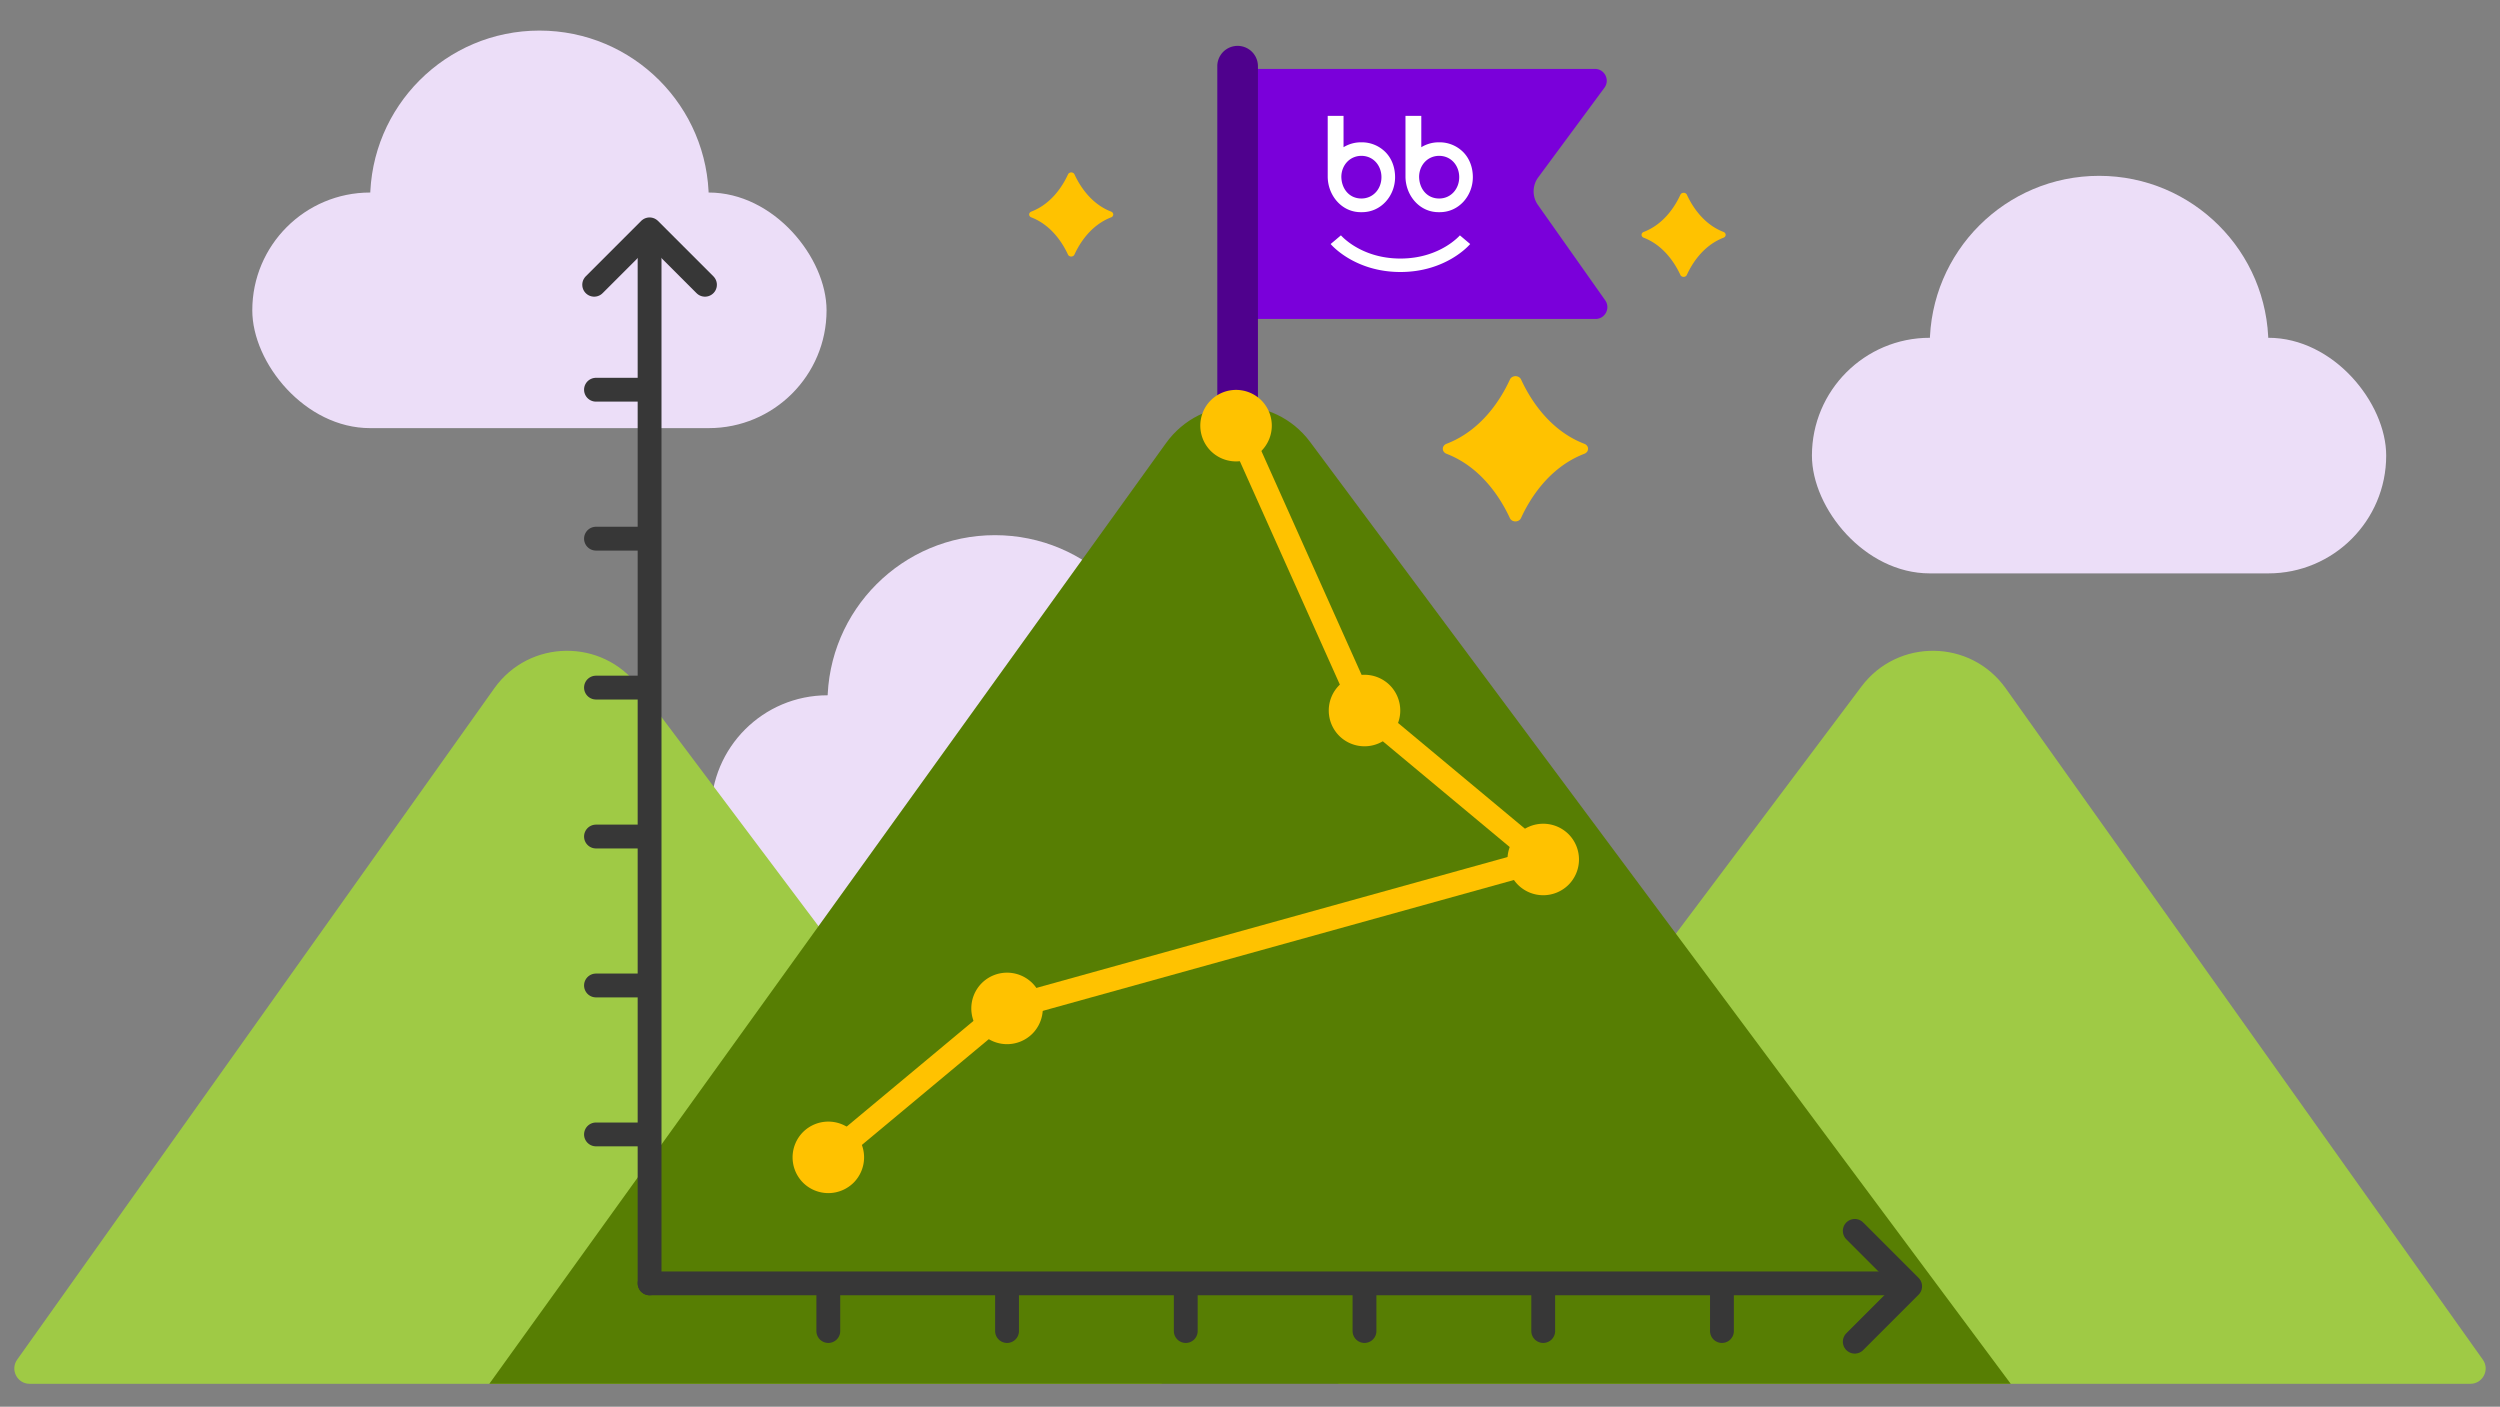
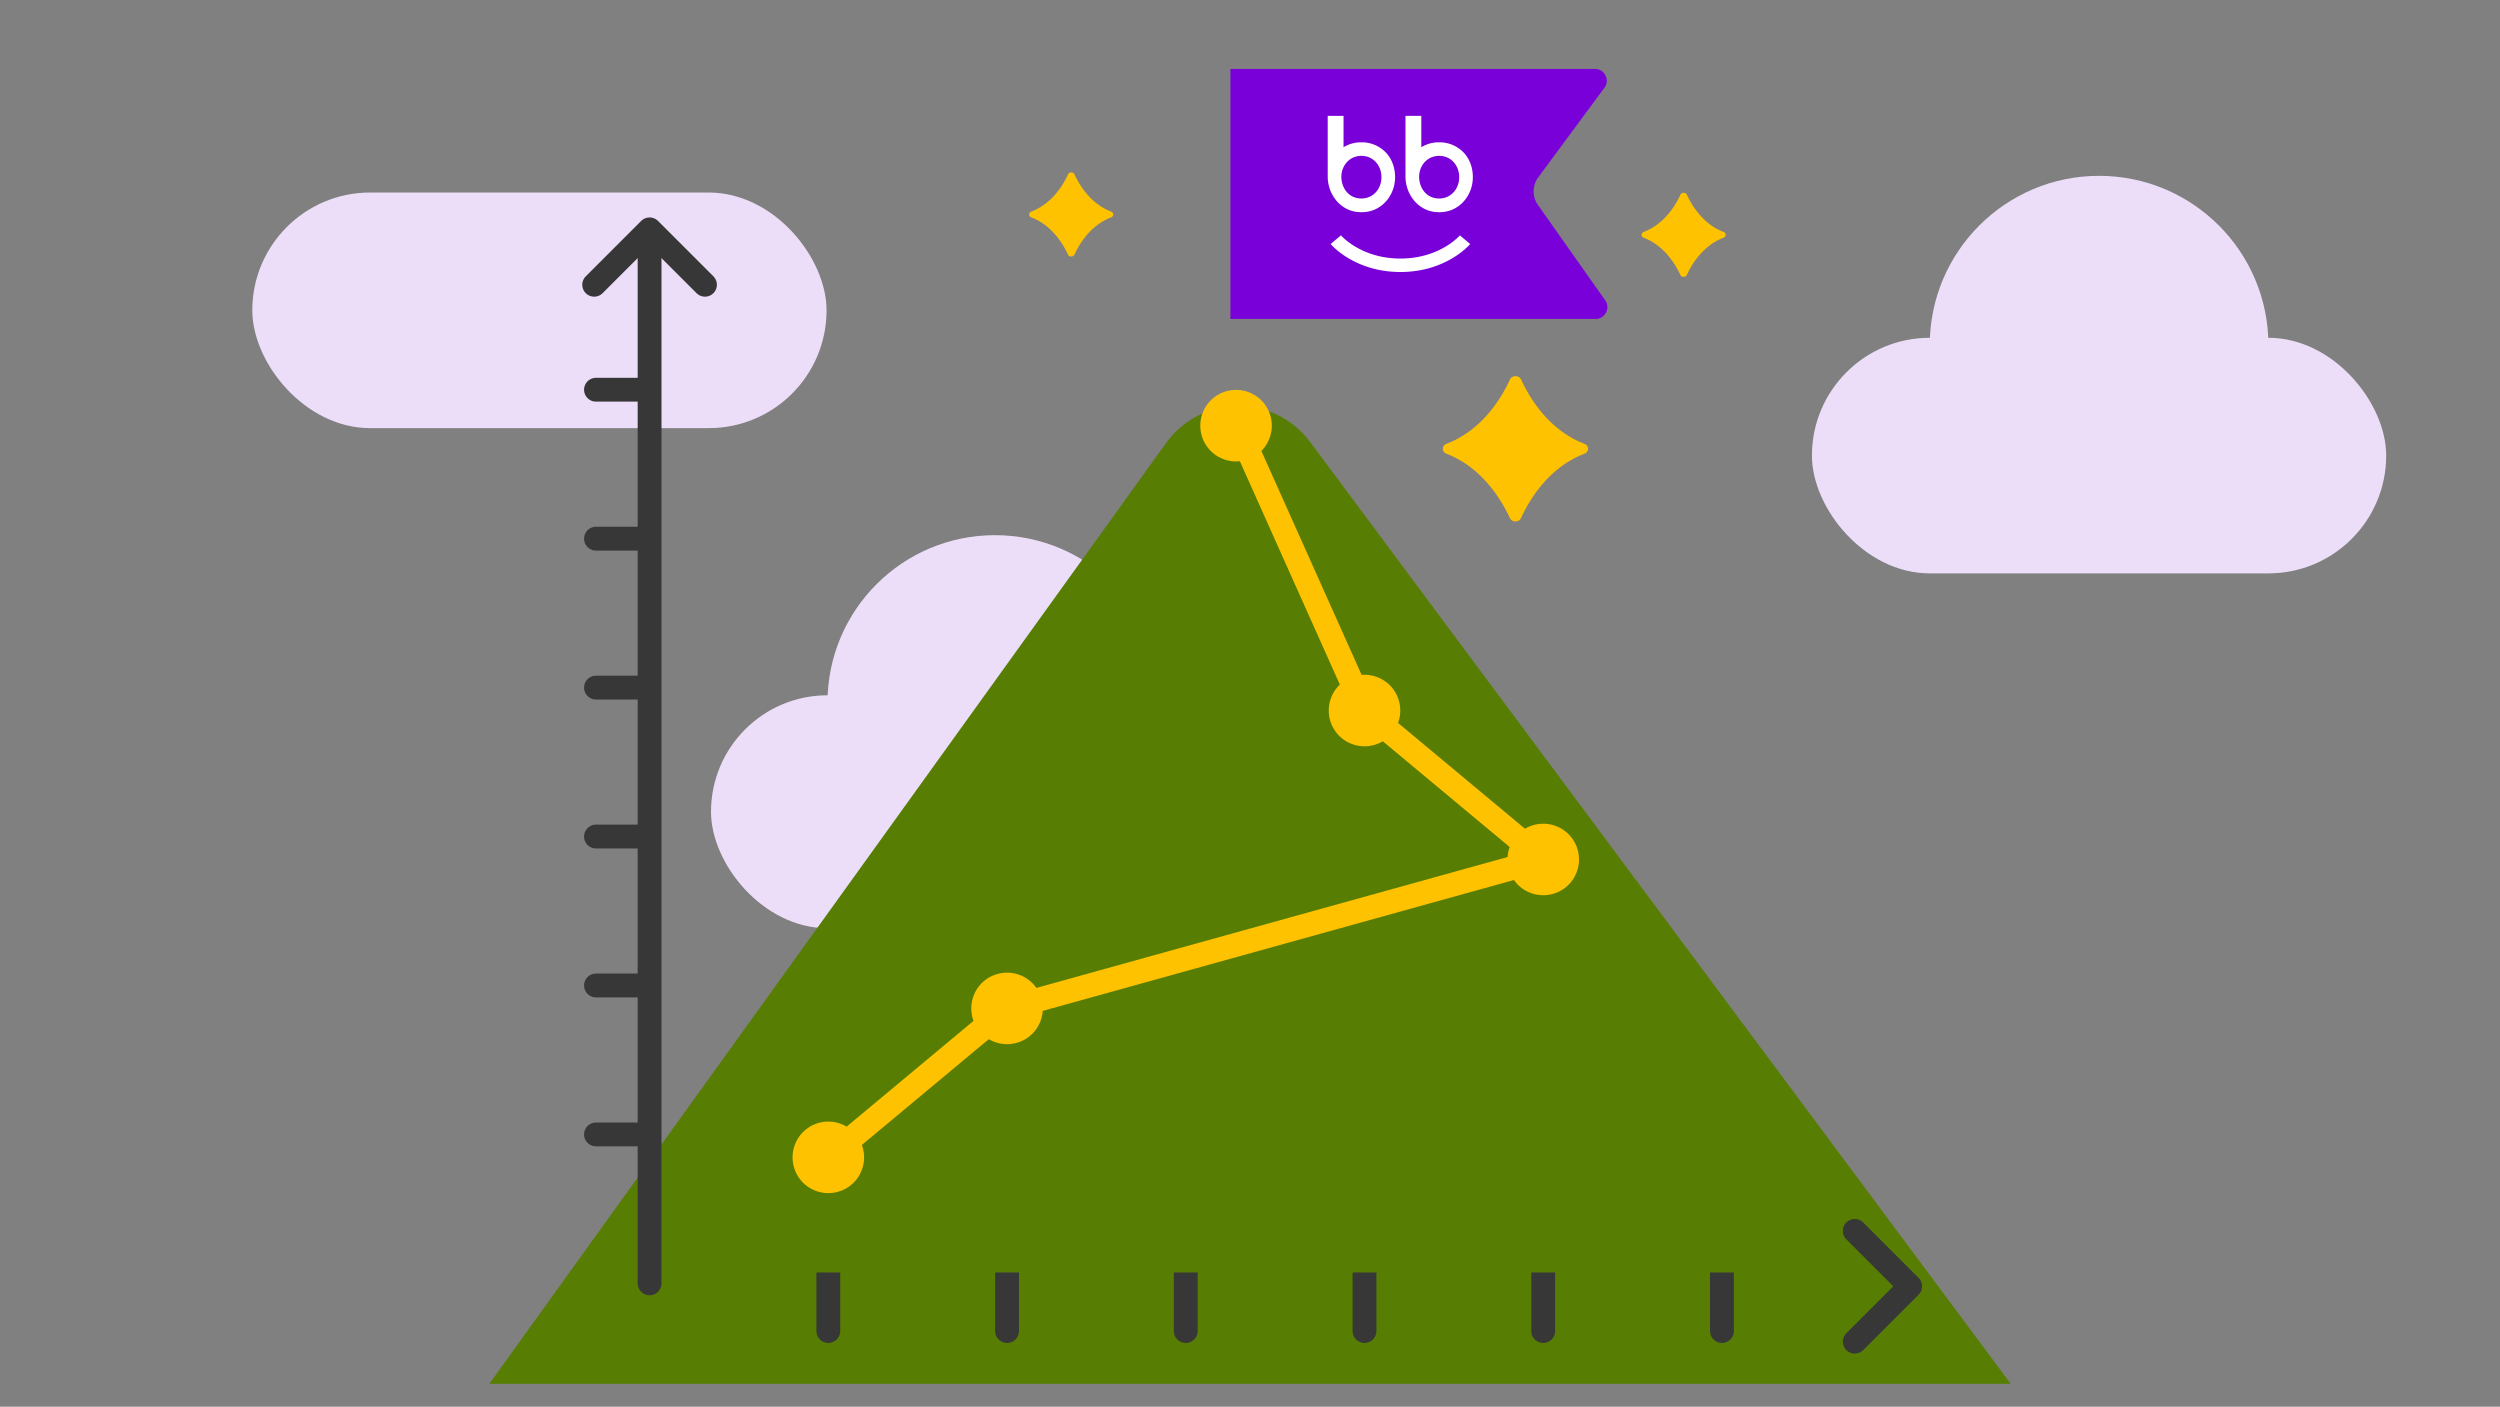
<svg xmlns="http://www.w3.org/2000/svg" fill="none" viewBox="0 0 327 184">
  <rect x="0" y="0" width="327" height="184" fill="#808080" stroke="none" />
  <rect width="74.267" height="30.469" x="93" y="90.944" fill="#ECDEF8" rx="15.234" />
  <circle cx="130.136" cy="91.899" r="21.899" fill="#ECDEF8" />
  <rect width="75.114" height="30.816" x="33" y="25.183" fill="#ECDEF8" rx="15.408" />
-   <circle cx="70.56" cy="26.149" r="22.149" fill="#ECDEF8" />
  <rect width="75.114" height="30.816" x="237" y="44.183" fill="#ECDEF8" rx="15.408" />
  <circle cx="274.56" cy="45.149" r="22.149" fill="#ECDEF8" />
-   <path fill="#9FCA45" d="M64.647 90.041c4.586-6.452 14.123-6.576 18.875-.246L152 181H3.875c-1.624 0-2.571-1.834-1.63-3.159zM262.353 90.041c-4.586-6.452-14.123-6.576-18.875-.246L175 181h148.125c1.624 0 2.571-1.834 1.63-3.159z" />
  <path fill="#7A00DA" d="M160.938 9.013h47.677c1.269 0 1.998 1.444 1.244 2.465l-8.656 11.714a3.09 3.09 0 0 0-.039 3.62l8.797 12.47c.722 1.025-.01 2.438-1.264 2.438h-47.759z" />
-   <path fill="#4F018D" d="M159.222 8.658a2.658 2.658 0 1 1 5.316 0v49.793a2.658 2.658 0 1 1-5.316 0z" />
  <path fill="#577E03" d="M152.506 57.97c4.618-6.42 14.147-6.496 18.867-.15L263.003 181h-199z" />
-   <path stroke="#373737" stroke-linecap="round" stroke-linejoin="round" stroke-miterlimit="10" stroke-width="3.117" d="M84.966 167.863H248.22" />
  <path fill="#373737" d="M109.902 167.994v-1.559h-3.117v1.559zm-3.117 6.104a1.558 1.558 0 0 0 3.117 0zm0-6.104v6.104h3.117v-6.104zM133.28 167.994v-1.559h-3.117v1.559zm-3.117 6.104a1.558 1.558 0 1 0 3.117 0zm0-6.104v6.104h3.117v-6.104zM156.657 167.994v-1.559h-3.117v1.559zm-3.117 6.104a1.558 1.558 0 0 0 3.117 0zm0-6.104v6.104h3.117v-6.104zM180.035 167.994v-1.559h-3.117v1.559zm-3.117 6.104a1.558 1.558 0 1 0 3.117 0zm0-6.104v6.104h3.117v-6.104zM203.412 167.994v-1.559h-3.117v1.559zm-3.117 6.104a1.558 1.558 0 0 0 3.117 0zm0-6.104v6.104h3.117v-6.104zM226.79 167.994v-1.559h-3.117v1.559zm-3.117 6.104a1.558 1.558 0 1 0 3.117 0zm0-6.104v6.104h3.117v-6.104z" />
  <path stroke="#373737" stroke-linecap="round" stroke-miterlimit="10" stroke-width="3.117" d="M84.966 167.863V30.715M77.953 148.382h6.234M77.953 128.9h6.234M77.953 109.419h6.234M77.953 89.938h6.234M77.953 70.457h6.234M77.953 50.975h6.234" />
  <path stroke="#FFC200" stroke-linecap="round" stroke-miterlimit="1.43" stroke-width="3.117" d="m162.39 57 16.089 35.939 23.378 19.481-70.133 19.481-23.377 19.482" />
  <path fill="#FFC200" d="M164.985 58.985a4.69 4.69 0 0 1-6.619 0 4.693 4.693 0 0 1 0-6.62 4.69 4.69 0 0 1 6.619 0 4.693 4.693 0 0 1 0 6.62M181.788 96.248a4.69 4.69 0 0 1-6.619 0 4.69 4.69 0 0 1 0-6.619 4.69 4.69 0 0 1 6.619 0 4.693 4.693 0 0 1 0 6.62M205.165 115.729a4.69 4.69 0 0 1-6.619 0 4.693 4.693 0 0 1 0-6.619 4.693 4.693 0 0 1 6.619 0 4.69 4.69 0 0 1 0 6.619M135.033 135.211a4.693 4.693 0 0 1-6.619 0 4.69 4.69 0 0 1 0-6.619 4.69 4.69 0 0 1 6.619 0 4.693 4.693 0 0 1 0 6.619M111.655 154.692a4.693 4.693 0 0 1-6.619 0 4.693 4.693 0 0 1 0-6.619 4.69 4.69 0 0 1 6.619 0 4.69 4.69 0 0 1 0 6.619" />
  <path stroke="#373737" stroke-linecap="round" stroke-linejoin="round" stroke-width="3.117" d="m242.602 161 7.246 7.246-7.246 7.246M77.719 37.246 84.965 30l7.246 7.246" />
  <path fill="#fff" fill-rule="evenodd" d="M173.664 15.153h2.071v4.103a4.34 4.34 0 0 1 2.335-.641 4.35 4.35 0 0 1 3.226 1.362c.808.867 1.181 2.023 1.181 3.198 0 2.443-1.845 4.624-4.407 4.577-2.578.047-4.405-2.21-4.405-4.668zm4.406 5.232c-1.507.004-2.589 1.204-2.622 2.7 0 1.532.975 2.876 2.622 2.88 1.548-.004 2.623-1.262 2.623-2.79 0-1.501-1.042-2.785-2.623-2.79M185.906 15.153h-2.07l.001 7.931c0 2.458 1.827 4.715 4.405 4.668 2.562.047 4.406-2.134 4.406-4.577 0-1.175-.372-2.33-1.18-3.198a4.35 4.35 0 0 0-3.226-1.362 4.34 4.34 0 0 0-2.336.641zm-.286 7.931c.032-1.495 1.115-2.695 2.622-2.699 1.581.005 2.623 1.288 2.623 2.79 0 1.528-1.076 2.786-2.623 2.79-1.648-.004-2.622-1.348-2.622-2.88M174.721 31.352c-.674.567-.674.567-.673.568l.002.002.004.005.01.012.035.039q.042.047.119.128c.103.106.251.253.445.426.389.346.962.799 1.721 1.25 1.523.903 3.79 1.796 6.79 1.796s5.267-.893 6.789-1.797c.76-.45 1.333-.904 1.721-1.25a8 8 0 0 0 .565-.553l.034-.039.011-.012.004-.005.001-.002h.001s.001-.001-.673-.568l-.673-.568.001-.001.001-.001-.002.002-.007.008-.008.009-.078.084c-.074.076-.19.191-.348.332a9.4 9.4 0 0 1-1.449 1.05c-1.295.77-3.255 1.55-5.89 1.55s-4.595-.78-5.89-1.55a9.4 9.4 0 0 1-1.449-1.05 7 7 0 0 1-.441-.433l-.002-.002m-.671.57.673-.568zm.673-.568-.001-.001zm-.001-.001-.001-.001z" clip-rule="evenodd" />
  <path fill="#FFC200" d="M189.193 58.054c4.673-1.788 7.189-5.971 8.307-8.416a.73.73 0 0 1 .29-.317.86.86 0 0 1 .877 0c.13.078.231.188.29.317 1.124 2.445 3.649 6.642 8.287 8.416a.8.8 0 0 1 .346.26c.084.116.129.25.129.388a.66.66 0 0 1-.129.388.8.8 0 0 1-.346.26c-4.668 1.788-7.183 5.976-8.297 8.416a.72.72 0 0 1-.29.317.86.86 0 0 1-.877 0 .74.74 0 0 1-.29-.317c-1.128-2.44-3.654-6.633-8.306-8.42a.76.76 0 0 1-.34-.263.65.65 0 0 1 .006-.77.77.77 0 0 1 .343-.259M214.991 30.34c2.705-1.035 4.161-3.457 4.809-4.873a.4.4 0 0 1 .168-.183.5.5 0 0 1 .507 0 .42.42 0 0 1 .169.183c.65 1.416 2.112 3.845 4.797 4.873a.45.45 0 0 1 .2.15.38.38 0 0 1 .075.225c0 .08-.026.158-.075.224a.45.45 0 0 1-.2.151c-2.702 1.035-4.159 3.46-4.803 4.872a.43.43 0 0 1-.168.184.5.5 0 0 1-.508 0 .4.4 0 0 1-.168-.184c-.653-1.412-2.116-3.84-4.809-4.875a.45.45 0 0 1-.197-.152.37.37 0 0 1 .004-.446.45.45 0 0 1 .199-.15M134.888 27.68c2.705-1.036 4.162-3.458 4.809-4.873a.42.42 0 0 1 .169-.184.49.49 0 0 1 .507 0 .4.4 0 0 1 .168.184c.651 1.415 2.113 3.845 4.798 4.872a.45.45 0 0 1 .2.151.38.38 0 0 1 .075.225q0 .122-.075.224a.45.45 0 0 1-.2.15c-2.702 1.036-4.159 3.46-4.803 4.873a.43.43 0 0 1-.169.184.49.49 0 0 1-.507 0 .4.4 0 0 1-.168-.184c-.654-1.413-2.116-3.84-4.809-4.875a.45.45 0 0 1-.197-.152.37.37 0 0 1 .003-.446.45.45 0 0 1 .199-.15" />
</svg>